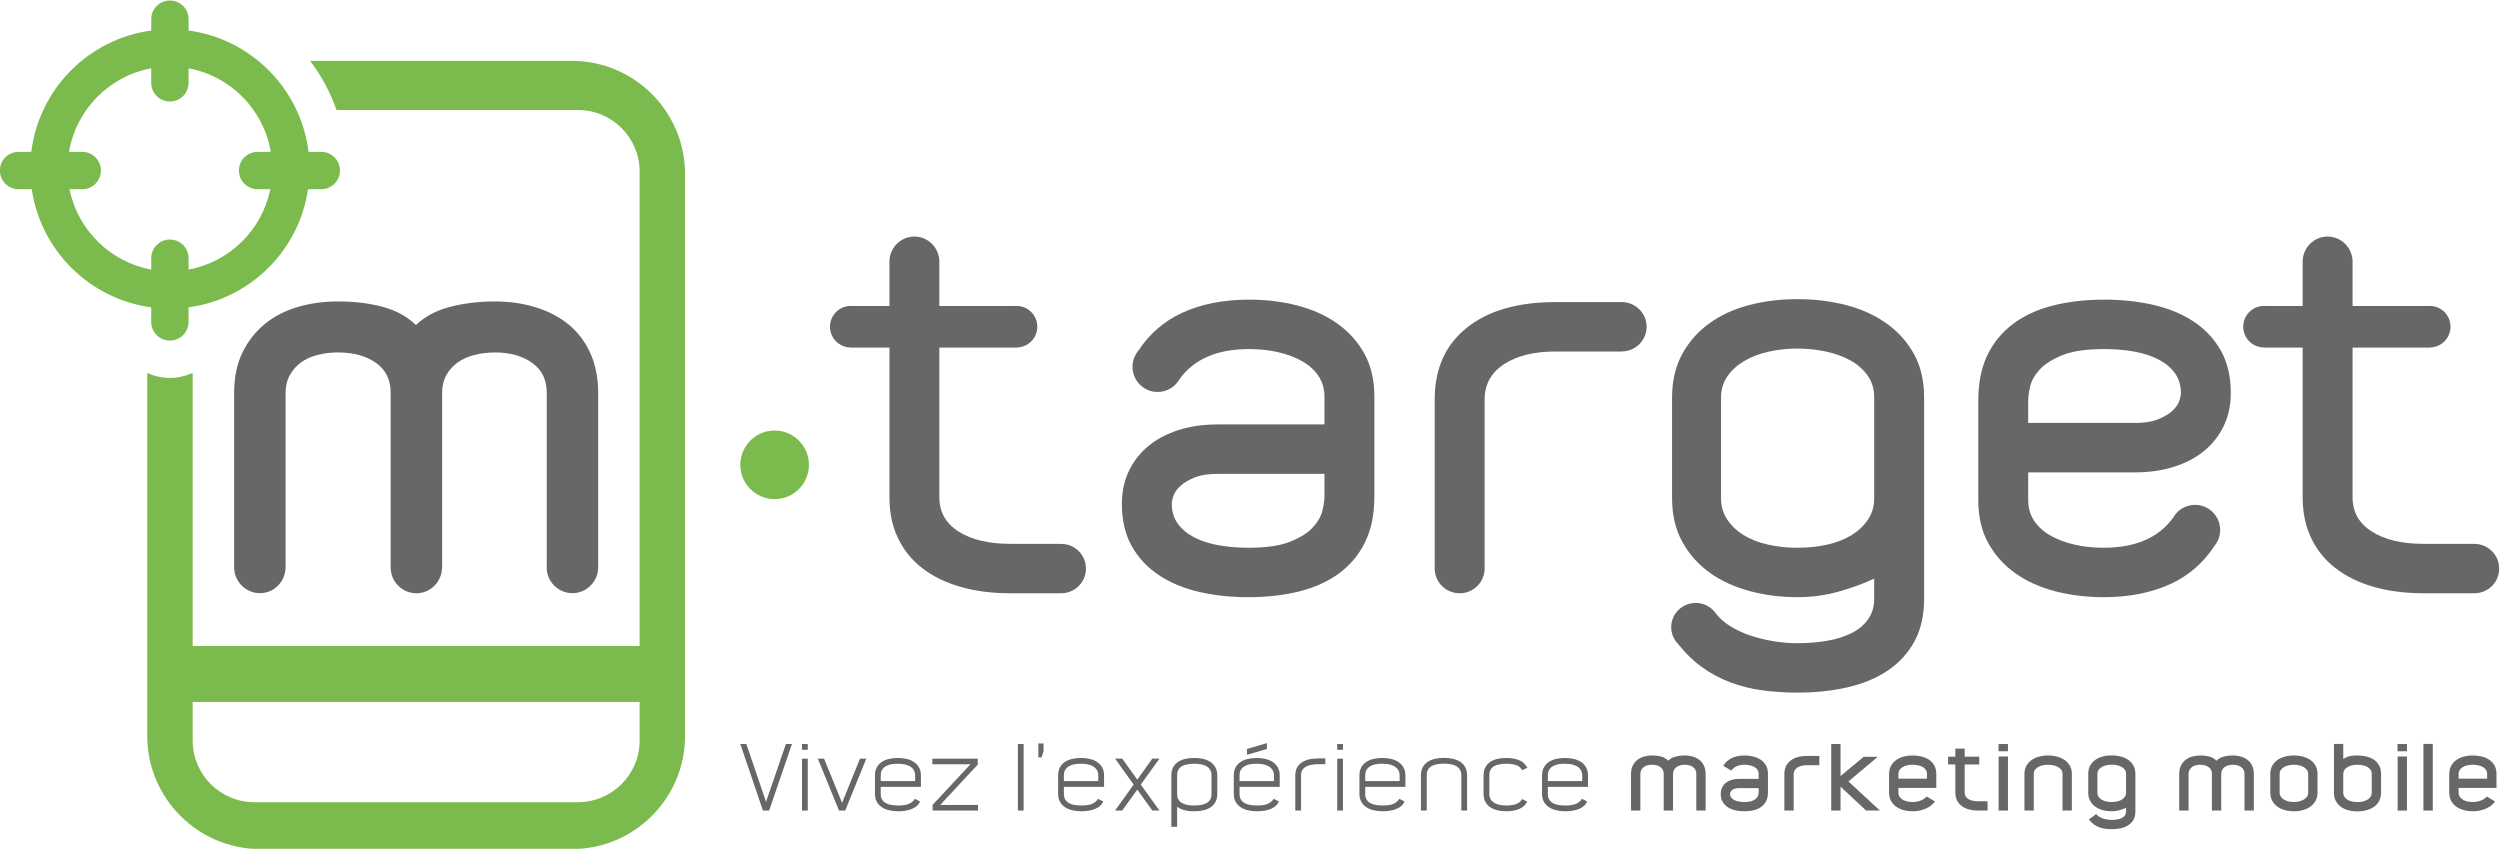
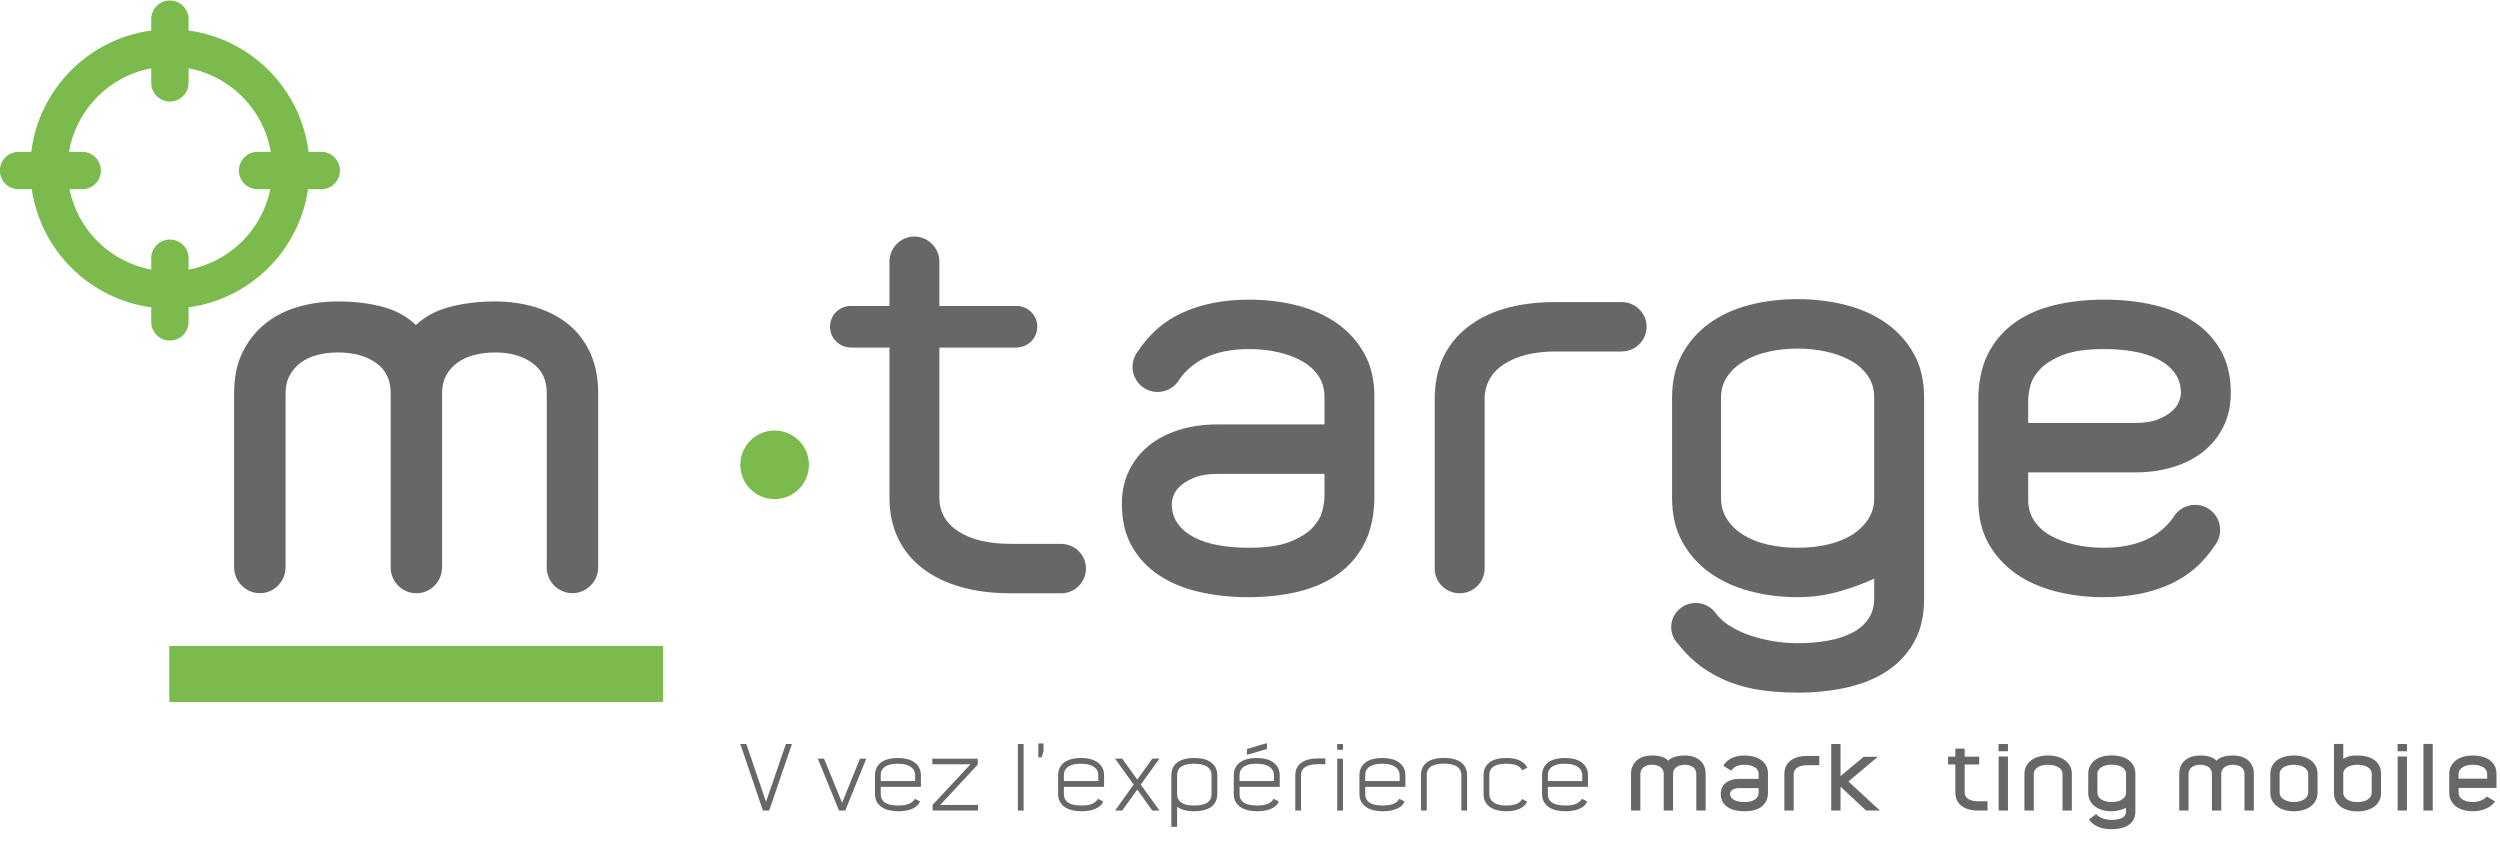
<svg xmlns="http://www.w3.org/2000/svg" xmlns:ns1="http://sodipodi.sourceforge.net/DTD/sodipodi-0.dtd" xmlns:ns2="http://www.inkscape.org/namespaces/inkscape" version="1.1" id="svg2" xml:space="preserve" width="959.066" height="325.623" viewBox="0 0 959.066 325.623" ns1:docname="MTarget_logo_2016_FR_Color-Grey.svg" ns2:version="0.92.3 (2405546, 2018-03-11)">
  <defs id="defs6">
    <clipPath clipPathUnits="userSpaceOnUse" id="clipPath18">
      <path d="M 0,557 H 821.847 V 0 H 0 Z" id="path16" ns2:connector-curvature="0" />
    </clipPath>
  </defs>
  <ns1:namedview pagecolor="#ffffff" bordercolor="#666666" borderopacity="1" objecttolerance="10" gridtolerance="10" guidetolerance="10" ns2:pageopacity="0" ns2:pageshadow="2" ns2:window-width="1920" ns2:window-height="1052" id="namedview4" showgrid="false" ns2:zoom="0.63554756" ns2:cx="1010.372" ns2:cy="125.01031" ns2:window-x="3286" ns2:window-y="0" ns2:window-maximized="1" ns2:current-layer="g10" />
  <g id="g10" ns2:groupmode="layer" ns2:label="MTarget_logo_2016_FR_Color-Grey" transform="matrix(1.333,0,0,-1.333,-68.365,534.145)">
    <g id="g12" transform="matrix(2.736,0,0,2.736,-750.566,-890.187)">
      <g id="g14" clip-path="url(#clipPath18)">
        <g id="g20" transform="translate(378.163,422.926)">
          <path d="m 0,0 c 0,-1.993 -1.615,-3.608 -3.608,-3.608 -1.993,0 -3.608,1.615 -3.608,3.608 0,1.993 1.615,3.608 3.608,3.608 C -1.615,3.608 0,1.993 0,0" style="fill:#7bbb4d;fill-opacity:1;fill-rule:nonzero;stroke:none" id="path22" ns2:connector-curvature="0" />
        </g>
        <g id="g24" transform="translate(353.233,465.415)">
-           <path d="m 0,0 h -27.542 c 1.191,-1.544 2.119,-3.292 2.782,-5.168 H 0.644 c 3.574,0 6.479,-2.908 6.479,-6.481 v -59.845 c 0,-3.573 -2.905,-6.48 -6.479,-6.48 h -34.058 c -3.574,0 -6.478,2.907 -6.478,6.48 v 38.674 c -0.735,-0.329 -1.54,-0.53 -2.396,-0.53 -0.85,0 -1.65,0.199 -2.381,0.524 v -38.18 c 0,-6.56 5.338,-11.9 11.899,-11.9 H 0 c 6.562,0 11.901,5.34 11.901,11.9 v 59.103 C 11.901,-5.338 6.562,0 0,0" style="fill:#7bbb4d;fill-opacity:1;fill-rule:nonzero;stroke:none" id="path26" ns2:connector-curvature="0" />
-         </g>
+           </g>
        <g id="g28" transform="translate(312.911,443.463)">
          <path d="M 0,0 V 1.195 C 0,2.282 -0.879,3.16 -1.965,3.16 -3.05,3.16 -3.929,2.282 -3.929,1.195 V 0 c -4.311,0.799 -7.73,4.165 -8.595,8.452 h 1.338 c 1.085,0 1.965,0.879 1.965,1.965 0,1.086 -0.88,1.965 -1.965,1.965 h -1.389 c 0.75,4.445 4.224,7.97 8.646,8.79 v -1.531 c 0,-1.086 0.879,-1.965 1.964,-1.965 1.086,0 1.965,0.879 1.965,1.965 v 1.531 c 4.422,-0.82 7.896,-4.345 8.647,-8.79 h -1.39 c -1.085,0 -1.965,-0.879 -1.965,-1.965 0,-1.086 0.88,-1.965 1.965,-1.965 H 8.595 C 7.73,4.165 4.311,0.799 0,0 M 13.957,12.382 H 12.618 C 11.807,18.997 6.592,24.256 0,25.143 v 1.196 c 0,1.086 -0.879,1.965 -1.965,1.965 -1.085,0 -1.964,-0.879 -1.964,-1.965 v -1.196 c -6.592,-0.887 -11.806,-6.146 -12.617,-12.761 h -1.339 c -1.085,0 -1.965,-0.879 -1.965,-1.965 0,-1.086 0.88,-1.965 1.965,-1.965 h 1.391 c 0.945,-6.454 6.087,-11.551 12.565,-12.423 v -1.532 c 0,-1.086 0.879,-1.965 1.964,-1.965 1.086,0 1.965,0.879 1.965,1.965 v 1.532 c 6.479,0.872 11.621,5.969 12.566,12.423 h 1.391 c 1.085,0 1.964,0.879 1.964,1.965 0,1.086 -0.879,1.965 -1.964,1.965" style="fill:#7bbb4d;fill-opacity:1;fill-rule:nonzero;stroke:none" id="path30" ns2:connector-curvature="0" />
        </g>
        <g id="g32" transform="translate(310.883,400.924)">
          <path d="M 0,0 H 51.932" style="fill:none;stroke:#7bbb4d;stroke-width:5.886;stroke-linecap:butt;stroke-linejoin:miter;stroke-miterlimit:10;stroke-dasharray:none;stroke-opacity:1" id="path34" ns2:connector-curvature="0" />
        </g>
        <g id="g36" transform="translate(355.183,434.644)">
          <path d="m 0,0 c -0.544,1.213 -1.314,2.234 -2.29,3.035 -0.971,0.794 -2.136,1.405 -3.463,1.816 -1.322,0.409 -2.769,0.616 -4.302,0.616 -1.742,0 -3.38,-0.206 -4.866,-0.613 -1.382,-0.377 -2.535,-1.005 -3.435,-1.867 -0.894,0.862 -2.017,1.489 -3.34,1.867 -1.428,0.407 -3.066,0.613 -4.87,0.613 -1.472,0 -2.878,-0.191 -4.18,-0.568 -1.315,-0.38 -2.482,-0.976 -3.468,-1.771 -0.99,-0.799 -1.79,-1.809 -2.378,-3.002 -0.59,-1.195 -0.89,-2.637 -0.89,-4.283 V -22.56 c 0,-0.023 0.003,-0.046 0.007,-0.068 0.063,-1.434 1.263,-2.591 2.702,-2.591 1.494,0 2.709,1.215 2.703,2.768 v 18.294 c 0,0.704 0.148,1.329 0.44,1.858 0.297,0.536 0.69,0.987 1.168,1.339 0.485,0.356 1.066,0.624 1.725,0.795 0.675,0.176 1.405,0.266 2.171,0.266 1.667,0 3.032,-0.381 4.057,-1.131 1.004,-0.736 1.493,-1.76 1.493,-3.127 V -22.56 c 0,-0.025 0.002,-0.05 0.007,-0.073 0.055,-1.438 1.25,-2.596 2.695,-2.596 1.433,0 2.62,1.139 2.693,2.561 0.011,0.034 0.017,0.07 0.017,0.108 v 18.403 c 0,0.705 0.147,1.331 0.438,1.858 0.294,0.535 0.692,0.985 1.183,1.336 0.497,0.357 1.091,0.626 1.765,0.798 0.688,0.176 1.423,0.266 2.186,0.266 1.599,0 2.928,-0.381 3.948,-1.131 1.001,-0.736 1.487,-1.759 1.487,-3.127 l 0.001,-18.265 c -0.003,-0.017 -0.008,-0.071 -0.008,-0.088 0,-1.494 1.216,-2.709 2.709,-2.709 1.439,0 2.638,1.154 2.703,2.587 0.004,0.023 0.006,0.047 0.006,0.072 V -4.157 C 0.814,-2.608 0.541,-1.209 0,0" style="fill:#666767;fill-opacity:1;fill-rule:nonzero;stroke:none" id="path38" ns2:connector-curvature="0" />
        </g>
        <g id="g40" transform="translate(432.392,419.607)">
          <path d="m 0,0 c 0,-0.378 -0.069,-0.867 -0.206,-1.467 -0.137,-0.601 -0.47,-1.193 -1,-1.776 -0.531,-0.584 -1.327,-1.09 -2.387,-1.519 -1.06,-0.429 -2.531,-0.643 -4.412,-0.643 -1.096,0 -2.13,0.085 -3.105,0.257 -0.975,0.171 -1.831,0.445 -2.567,0.824 -0.734,0.377 -1.316,0.857 -1.744,1.441 -0.428,0.583 -0.641,1.287 -0.641,2.111 0,0.239 0.068,0.54 0.205,0.9 0.137,0.361 0.393,0.704 0.77,1.03 0.376,0.326 0.872,0.609 1.488,0.85 0.616,0.239 1.42,0.36 2.412,0.36 L 0,2.368 Z m 4.184,15.031 c -0.71,1.27 -1.663,2.325 -2.856,3.166 -1.195,0.841 -2.59,1.468 -4.185,1.88 -1.597,0.412 -3.288,0.617 -5.071,0.617 -2.712,0 -5.08,-0.472 -7.104,-1.415 -1.886,-0.88 -3.41,-2.218 -4.581,-4.005 -0.362,-0.452 -0.579,-1.024 -0.579,-1.649 0,-1.459 1.184,-2.644 2.644,-2.644 0.99,0 1.853,0.546 2.305,1.353 1.518,2.105 3.955,3.161 7.315,3.161 1.097,0 2.127,-0.113 3.089,-0.337 0.96,-0.224 1.801,-0.544 2.521,-0.958 0.722,-0.415 1.288,-0.933 1.699,-1.555 C -0.207,12.022 0,11.297 0,10.468 V 7.567 h -11.223 c -1.511,0 -2.882,-0.197 -4.118,-0.59 -1.236,-0.394 -2.291,-0.95 -3.166,-1.668 -0.875,-0.72 -1.562,-1.592 -2.059,-2.619 -0.498,-1.026 -0.746,-2.19 -0.746,-3.491 0,-1.71 0.343,-3.181 1.03,-4.414 0.688,-1.232 1.634,-2.25 2.837,-3.054 1.204,-0.804 2.614,-1.395 4.23,-1.771 1.616,-0.377 3.353,-0.565 5.21,-0.565 1.959,0 3.756,0.206 5.39,0.618 1.632,0.412 3.033,1.055 4.203,1.93 1.169,0.876 2.071,1.974 2.707,3.295 C 4.932,-3.441 5.25,-1.854 5.25,0 v 10.501 c 0,1.751 -0.355,3.261 -1.066,4.53" style="fill:#666767;fill-opacity:1;fill-rule:nonzero;stroke:none" id="path42" ns2:connector-curvature="0" />
        </g>
        <g id="g44" transform="translate(506.415,429.697)">
          <path d="m 0,0 c 0,0.378 0.068,0.867 0.205,1.467 0.137,0.601 0.471,1.193 1.001,1.776 0.53,0.584 1.326,1.09 2.387,1.519 1.059,0.429 2.53,0.643 4.412,0.643 1.096,0 2.13,-0.085 3.104,-0.257 0.976,-0.172 1.831,-0.446 2.567,-0.824 0.735,-0.377 1.316,-0.857 1.745,-1.441 0.428,-0.584 0.641,-1.287 0.641,-2.111 0,-0.24 -0.068,-0.54 -0.206,-0.9 -0.136,-0.361 -0.392,-0.704 -0.769,-1.03 -0.377,-0.326 -0.872,-0.609 -1.488,-0.85 -0.617,-0.24 -1.42,-0.36 -2.412,-0.36 L 0,-2.368 Z m 11.223,-7.567 c 1.51,0 2.881,0.197 4.118,0.59 1.235,0.394 2.29,0.95 3.166,1.668 0.875,0.719 1.561,1.592 2.059,2.619 0.498,1.025 0.746,2.19 0.746,3.49 0,1.711 -0.343,3.182 -1.031,4.414 -0.687,1.233 -1.634,2.25 -2.837,3.055 -1.203,0.804 -2.614,1.394 -4.229,1.771 -1.616,0.377 -3.353,0.564 -5.21,0.564 -1.959,0 -3.756,-0.206 -5.39,-0.617 C 0.982,9.575 -0.419,8.931 -1.588,8.057 -2.757,7.181 -3.659,6.083 -4.296,4.762 -4.932,3.441 -5.25,1.854 -5.25,0 v -10.501 c 0,-1.751 0.354,-3.261 1.065,-4.531 0.711,-1.269 1.664,-2.324 2.857,-3.166 1.195,-0.84 2.59,-1.467 4.185,-1.879 1.596,-0.412 3.288,-0.617 5.071,-0.617 2.712,0 5.079,0.472 7.104,1.415 1.886,0.88 3.409,2.218 4.58,4.004 0.363,0.452 0.579,1.025 0.579,1.649 0,1.46 -1.183,2.644 -2.643,2.644 -0.99,0 -1.853,-0.545 -2.306,-1.352 -1.517,-2.105 -3.954,-3.161 -7.314,-3.161 -1.098,0 -2.127,0.113 -3.089,0.337 -0.96,0.224 -1.801,0.544 -2.522,0.958 -0.721,0.415 -1.287,0.933 -1.699,1.555 C 0.206,-12.023 0,-11.297 0,-10.469 v 2.902 z" style="fill:#666767;fill-opacity:1;fill-rule:nonzero;stroke:none" id="path46" ns2:connector-curvature="0" />
        </g>
        <g id="g48" transform="translate(407.303,412.011)">
          <path d="m 0,0 c 0,1.418 -1.137,2.568 -2.549,2.594 v 0.009 h -5.406 c -2.265,0 -4.075,0.429 -5.431,1.287 -1.356,0.858 -2.033,2.059 -2.033,3.604 v 15.752 h 8.186 v 0.014 c 1.174,0.038 2.115,1 2.115,2.183 0,1.208 -0.979,2.187 -2.187,2.187 -0.058,0 -0.116,-0.004 -0.174,-0.008 h -7.94 v 4.53 h -0.004 c 10e-4,0.036 0.006,0.072 0.006,0.108 0,1.472 -1.178,2.665 -2.629,2.665 -1.453,0 -2.629,-1.193 -2.629,-2.665 0,-0.04 0.004,-0.079 0.006,-0.119 v -4.519 h -3.894 c -0.058,0.004 -0.115,0.008 -0.174,0.008 -1.207,0 -2.187,-0.979 -2.187,-2.187 0,-1.207 0.98,-2.186 2.187,-2.186 v -0.011 h 4.068 V 7.494 c 0,-1.614 0.299,-3.047 0.9,-4.299 0.6,-1.253 1.458,-2.309 2.574,-3.166 1.115,-0.858 2.453,-1.51 4.016,-1.956 1.561,-0.447 3.302,-0.669 5.224,-0.669 h 5.406 v 0.002 C -1.137,-2.568 0,-1.418 0,0" style="fill:#666767;fill-opacity:1;fill-rule:nonzero;stroke:none" id="path50" ns2:connector-curvature="0" />
        </g>
        <g id="g52" transform="translate(555.954,412.011)">
-           <path d="m 0,0 c 0,1.418 -1.137,2.568 -2.548,2.594 v 0.009 h -5.406 c -2.265,0 -4.075,0.429 -5.431,1.287 -1.356,0.858 -2.034,2.059 -2.034,3.604 v 15.752 h 8.187 v 0.014 c 1.173,0.038 2.115,1 2.115,2.183 0,1.208 -0.98,2.187 -2.188,2.187 -0.058,0 -0.116,-0.004 -0.173,-0.008 h -7.941 v 4.53 h -0.004 c 0.002,0.036 0.006,0.072 0.006,0.108 0,1.472 -1.177,2.665 -2.629,2.665 -1.452,0 -2.629,-1.193 -2.629,-2.665 0,-0.04 0.004,-0.079 0.006,-0.119 v -4.519 h -3.893 c -0.058,0.004 -0.116,0.008 -0.174,0.008 -1.208,0 -2.187,-0.979 -2.187,-2.187 0,-1.207 0.979,-2.186 2.187,-2.186 v -0.011 h 4.067 V 7.494 c 0,-1.614 0.3,-3.047 0.901,-4.299 0.6,-1.253 1.458,-2.309 2.574,-3.166 1.114,-0.858 2.453,-1.51 4.015,-1.956 1.562,-0.447 3.302,-0.669 5.225,-0.669 h 5.406 v 0.002 C -1.137,-2.568 0,-1.418 0,0" style="fill:#666767;fill-opacity:1;fill-rule:nonzero;stroke:none" id="path54" ns2:connector-curvature="0" />
-         </g>
+           </g>
        <g id="g56" transform="translate(463.651,440.044)">
          <path d="m 0,0 h -6.949 c -3.982,0 -7.096,-0.901 -9.343,-2.703 -2.25,-1.801 -3.373,-4.316 -3.373,-7.542 v -17.789 c 0,-1.434 1.176,-2.596 2.626,-2.596 1.45,0 2.625,1.162 2.625,2.596 v 17.789 c 0,1.578 0.677,2.814 2.034,3.707 1.355,0.892 3.166,1.338 5.431,1.338 H 0 v 0.007 c 1.45,0 2.626,1.163 2.626,2.597 C 2.626,-1.163 1.45,0 0,0" style="fill:#666767;fill-opacity:1;fill-rule:nonzero;stroke:none" id="path58" ns2:connector-curvature="0" />
        </g>
        <g id="g60" transform="translate(490.216,419.401)">
          <path d="m 0,0 c 0,-0.824 -0.214,-1.562 -0.643,-2.214 -0.429,-0.652 -1.004,-1.201 -1.724,-1.647 -0.721,-0.447 -1.571,-0.781 -2.548,-1.004 -0.979,-0.223 -2.034,-0.334 -3.166,-0.334 -1.099,0 -2.137,0.111 -3.114,0.334 -0.979,0.223 -1.829,0.557 -2.55,1.004 -0.72,0.446 -1.296,0.995 -1.724,1.647 -0.429,0.652 -0.643,1.39 -0.643,2.214 v 10.604 c 0,0.824 0.214,1.553 0.643,2.188 0.428,0.635 1.012,1.176 1.75,1.622 0.738,0.446 1.596,0.78 2.573,1.003 0.979,0.224 2,0.335 3.065,0.335 1.029,0 2.023,-0.103 2.985,-0.309 0.961,-0.206 1.819,-0.514 2.574,-0.926 0.754,-0.412 1.364,-0.944 1.828,-1.596 C -0.23,12.269 0,11.497 0,10.604 Z m 4.168,15.212 c -0.723,1.287 -1.693,2.359 -2.914,3.217 -1.222,0.858 -2.631,1.493 -4.23,1.905 -1.599,0.412 -3.294,0.618 -5.08,0.618 -1.857,0 -3.585,-0.215 -5.184,-0.643 -1.599,-0.43 -2.991,-1.082 -4.177,-1.957 -1.187,-0.875 -2.125,-1.956 -2.812,-3.243 -0.688,-1.287 -1.031,-2.789 -1.031,-4.505 V 0 c 0,-1.75 0.36,-3.278 1.08,-4.582 0.722,-1.305 1.681,-2.385 2.884,-3.243 1.2,-0.858 2.599,-1.502 4.195,-1.93 1.596,-0.429 3.269,-0.644 5.02,-0.644 1.544,0 3.027,0.206 4.452,0.618 1.424,0.412 2.634,0.858 3.629,1.339 v -2.111 c 0,-0.824 -0.205,-1.535 -0.617,-2.136 -0.411,-0.601 -0.987,-1.09 -1.725,-1.468 -0.738,-0.377 -1.596,-0.652 -2.573,-0.823 -0.979,-0.172 -2.034,-0.258 -3.166,-0.258 -0.824,0 -1.656,0.07 -2.497,0.206 -0.842,0.138 -1.648,0.335 -2.42,0.593 -0.772,0.256 -1.493,0.591 -2.162,1.003 -0.622,0.382 -1.128,0.843 -1.527,1.374 -0.468,0.64 -1.228,1.059 -2.088,1.059 -1.423,0 -2.577,-1.141 -2.577,-2.548 0,-0.683 0.274,-1.303 0.718,-1.761 0.752,-0.945 1.554,-1.741 2.416,-2.371 0.962,-0.703 1.994,-1.261 3.095,-1.673 1.101,-0.412 2.243,-0.695 3.43,-0.85 1.186,-0.154 2.398,-0.231 3.636,-0.231 1.891,0 3.654,0.189 5.287,0.566 1.633,0.378 3.043,0.97 4.229,1.776 1.187,0.807 2.115,1.828 2.786,3.063 0.671,1.236 1.007,2.729 1.007,4.479 v 21.157 c 0,1.785 -0.361,3.321 -1.084,4.608" style="fill:#666767;fill-opacity:1;fill-rule:nonzero;stroke:none" id="path62" ns2:connector-curvature="0" />
        </g>
        <g id="g64" transform="translate(376.377,393.558)">
          <path d="M 0,0 -2.397,-6.998 H -3.052 L -5.43,0 h 0.635 l 2.07,-6.081 2.09,6.081 z" style="fill:#666767;fill-opacity:1;fill-rule:nonzero;stroke:none" id="path66" ns2:connector-curvature="0" />
        </g>
-         <path d="m 378.042,386.56 h -0.606 v 5.454 h 0.606 z m 0,6.39 h -0.606 v 0.607 h 0.606 z" style="fill:#666767;fill-opacity:1;fill-rule:nonzero;stroke:none" id="path68" ns2:connector-curvature="0" />
        <g id="g70" transform="translate(381.981,386.56)">
          <path d="m 0,0 h -0.655 l -2.224,5.454 h 0.654 L -0.328,0.811 1.55,5.454 h 0.664 z" style="fill:#666767;fill-opacity:1;fill-rule:nonzero;stroke:none" id="path72" ns2:connector-curvature="0" />
        </g>
        <g id="g74" transform="translate(385.716,390.266)">
          <path d="M 0,0 V -0.607 H 3.62 V 0 C 3.62,0.161 3.588,0.314 3.524,0.458 3.46,0.604 3.357,0.732 3.216,0.845 3.075,0.958 2.887,1.047 2.653,1.116 2.418,1.183 2.134,1.216 1.801,1.216 1.357,1.216 1.014,1.167 0.771,1.067 0.526,0.967 0.348,0.85 0.236,0.715 0.124,0.579 0.056,0.444 0.034,0.31 0.011,0.174 0,0.071 0,0 M 3.591,-2.471 4.13,-2.75 C 4.066,-2.924 3.963,-3.075 3.822,-3.202 3.681,-3.33 3.513,-3.437 3.317,-3.522 3.121,-3.607 2.898,-3.673 2.647,-3.716 2.397,-3.761 2.134,-3.783 1.858,-3.783 c -0.346,0 -0.671,0.035 -0.972,0.106 -0.302,0.071 -0.564,0.182 -0.785,0.333 -0.221,0.151 -0.394,0.341 -0.519,0.569 -0.126,0.229 -0.188,0.504 -0.188,0.825 V 0 c 0,0.31 0.059,0.578 0.177,0.806 0.119,0.229 0.284,0.419 0.496,0.57 0.212,0.151 0.466,0.264 0.761,0.338 0.295,0.074 0.619,0.111 0.973,0.111 0.346,0 0.667,-0.037 0.962,-0.111 C 3.059,1.64 3.313,1.527 3.529,1.376 3.744,1.225 3.914,1.035 4.039,0.806 4.164,0.578 4.227,0.31 4.227,0 V -1.216 H 0 V -1.962 C 0,-2.196 0.046,-2.389 0.14,-2.544 0.232,-2.7 0.361,-2.825 0.525,-2.918 0.688,-3.012 0.884,-3.079 1.112,-3.117 1.34,-3.155 1.589,-3.175 1.858,-3.175 c 0.482,0 0.857,0.061 1.127,0.183 0.269,0.122 0.472,0.296 0.606,0.521" style="fill:#666767;fill-opacity:1;fill-rule:nonzero;stroke:none" id="path76" ns2:connector-curvature="0" />
        </g>
        <g id="g78" transform="translate(395.922,392.014)">
          <path d="m 0,0 v -0.618 l -3.948,-4.247 h 3.977 v -0.589 h -4.776 v 0.599 l 3.976,4.266 H -4.776 V 0 Z" style="fill:#666767;fill-opacity:1;fill-rule:nonzero;stroke:none" id="path80" ns2:connector-curvature="0" />
        </g>
        <path d="m 400.746,386.56 h -0.606 v 6.998 h 0.606 z" style="fill:#666767;fill-opacity:1;fill-rule:nonzero;stroke:none" id="path82" ns2:connector-curvature="0" />
        <g id="g84" transform="translate(402.295,393.616)">
          <path d="M 0,0 H 0.549 V -0.83 L 0.333,-1.467 H 0 Z" style="fill:#666767;fill-opacity:1;fill-rule:nonzero;stroke:none" id="path86" ns2:connector-curvature="0" />
        </g>
        <g id="g88" transform="translate(404.982,390.266)">
          <path d="M 0,0 V -0.607 H 3.62 V 0 C 3.62,0.161 3.588,0.314 3.524,0.458 3.46,0.604 3.357,0.732 3.216,0.845 3.075,0.958 2.887,1.047 2.653,1.116 2.418,1.183 2.134,1.216 1.801,1.216 1.357,1.216 1.014,1.167 0.771,1.067 0.526,0.967 0.348,0.85 0.236,0.715 0.124,0.579 0.056,0.444 0.034,0.31 0.011,0.174 0,0.071 0,0 M 3.591,-2.471 4.131,-2.75 C 4.066,-2.924 3.964,-3.075 3.822,-3.202 3.681,-3.33 3.513,-3.437 3.317,-3.522 3.121,-3.607 2.898,-3.673 2.648,-3.716 2.397,-3.761 2.134,-3.783 1.858,-3.783 c -0.346,0 -0.671,0.035 -0.972,0.106 -0.302,0.071 -0.564,0.182 -0.785,0.333 -0.221,0.151 -0.394,0.341 -0.519,0.569 -0.126,0.229 -0.188,0.504 -0.188,0.825 V 0 c 0,0.31 0.059,0.578 0.177,0.806 0.119,0.229 0.284,0.419 0.497,0.57 0.211,0.151 0.465,0.264 0.76,0.338 0.295,0.074 0.619,0.111 0.973,0.111 0.346,0 0.667,-0.037 0.962,-0.111 C 3.059,1.64 3.313,1.527 3.529,1.376 3.744,1.225 3.914,1.035 4.039,0.806 4.164,0.578 4.227,0.31 4.227,0 V -1.216 H 0 V -1.962 C 0,-2.196 0.047,-2.389 0.14,-2.544 0.232,-2.7 0.361,-2.825 0.525,-2.918 0.688,-3.012 0.884,-3.079 1.112,-3.117 1.34,-3.155 1.589,-3.175 1.858,-3.175 c 0.482,0 0.857,0.061 1.127,0.183 0.269,0.122 0.472,0.296 0.606,0.521" style="fill:#666767;fill-opacity:1;fill-rule:nonzero;stroke:none" id="path90" ns2:connector-curvature="0" />
        </g>
        <g id="g92" transform="translate(415.034,386.56)">
          <path d="M 0,0 H -0.751 L -2.331,2.201 -3.919,0 H -4.67 l 1.955,2.731 -1.955,2.732 h 0.751 l 1.588,-2.211 1.58,2.211 H 0 L -1.964,2.731 Z" style="fill:#666767;fill-opacity:1;fill-rule:nonzero;stroke:none" id="path94" ns2:connector-curvature="0" />
        </g>
        <g id="g96" transform="translate(416.892,390.271)">
          <path d="m 0,0 v -1.968 c 0,-0.078 0.011,-0.184 0.033,-0.32 0.023,-0.136 0.091,-0.27 0.203,-0.403 0.113,-0.132 0.289,-0.247 0.531,-0.344 0.241,-0.097 0.585,-0.145 1.028,-0.145 0.258,0 0.497,0.02 0.72,0.058 0.221,0.039 0.414,0.103 0.579,0.194 0.164,0.091 0.293,0.214 0.386,0.368 0.093,0.156 0.14,0.349 0.14,0.582 V -0.01 C 3.62,0.209 3.575,0.397 3.485,0.552 3.395,0.708 3.271,0.834 3.113,0.931 2.956,1.027 2.764,1.099 2.539,1.144 2.313,1.189 2.065,1.211 1.795,1.211 1.525,1.211 1.28,1.191 1.062,1.149 0.843,1.107 0.654,1.039 0.497,0.945 0.339,0.851 0.217,0.727 0.13,0.572 0.042,0.417 0,0.226 0,0 m -0.607,-5.419 v 5.405 c 0,0.328 0.061,0.608 0.183,0.84 0.122,0.232 0.292,0.421 0.51,0.57 C 0.305,1.543 0.56,1.651 0.852,1.718 1.144,1.786 1.46,1.82 1.8,1.82 2.159,1.82 2.489,1.783 2.787,1.709 3.085,1.635 3.341,1.521 3.552,1.366 3.764,1.211 3.93,1.02 4.048,0.792 4.167,0.563 4.226,0.295 4.226,-0.014 V -1.955 C 4.226,-2.276 4.167,-2.553 4.047,-2.784 3.929,-3.016 3.762,-3.206 3.546,-3.354 3.331,-3.501 3.073,-3.611 2.774,-3.682 2.475,-3.753 2.148,-3.788 1.794,-3.788 1.003,-3.788 0.405,-3.627 0,-3.303 v -2.116 z" style="fill:#666767;fill-opacity:1;fill-rule:nonzero;stroke:none" id="path98" ns2:connector-curvature="0" />
        </g>
        <g id="g100" transform="translate(424.238,393.037)">
          <path d="M 0,0 V -0.617 L 2.1,0 v 0.618 z m -0.779,-2.771 v -0.607 h 3.62 v 0.607 c 0,0.162 -0.032,0.315 -0.096,0.459 -0.065,0.145 -0.167,0.274 -0.308,0.387 -0.142,0.112 -0.33,0.202 -0.564,0.27 -0.234,0.068 -0.518,0.101 -0.852,0.101 -0.443,0 -0.787,-0.05 -1.03,-0.149 -0.244,-0.1 -0.422,-0.218 -0.534,-0.353 -0.113,-0.135 -0.18,-0.27 -0.203,-0.405 -0.022,-0.136 -0.033,-0.239 -0.033,-0.31 m 3.591,-2.47 0.539,-0.28 C 3.287,-5.694 3.184,-5.845 3.043,-5.973 2.902,-6.101 2.733,-6.207 2.537,-6.292 2.342,-6.378 2.119,-6.443 1.869,-6.487 1.618,-6.531 1.355,-6.553 1.079,-6.553 c -0.347,0 -0.671,0.034 -0.973,0.106 -0.301,0.071 -0.563,0.181 -0.785,0.332 -0.22,0.152 -0.394,0.342 -0.52,0.57 -0.125,0.228 -0.187,0.503 -0.187,0.825 v 1.949 c 0,0.31 0.059,0.578 0.178,0.807 0.119,0.228 0.284,0.419 0.496,0.569 0.212,0.152 0.465,0.265 0.76,0.338 0.296,0.074 0.62,0.111 0.973,0.111 0.347,0 0.668,-0.037 0.963,-0.111 0.295,-0.073 0.55,-0.186 0.765,-0.338 0.215,-0.15 0.386,-0.341 0.511,-0.569 0.125,-0.229 0.187,-0.497 0.187,-0.807 v -1.215 h -4.226 v -0.747 c 0,-0.233 0.046,-0.427 0.139,-0.582 0.094,-0.156 0.222,-0.28 0.386,-0.374 0.163,-0.093 0.358,-0.16 0.587,-0.198 0.228,-0.039 0.476,-0.059 0.746,-0.059 0.481,0 0.857,0.061 1.127,0.183 0.269,0.122 0.471,0.296 0.606,0.522" style="fill:#666767;fill-opacity:1;fill-rule:nonzero;stroke:none" id="path102" ns2:connector-curvature="0" />
        </g>
        <g id="g104" transform="translate(432.48,391.435)">
          <path d="m 0,0 h -0.751 c -0.263,0 -0.505,-0.021 -0.727,-0.063 -0.222,-0.043 -0.413,-0.11 -0.573,-0.204 -0.16,-0.093 -0.284,-0.212 -0.37,-0.358 -0.087,-0.145 -0.13,-0.32 -0.13,-0.526 v -3.724 h -0.607 v 3.716 c 0,0.566 0.21,1.002 0.631,1.308 0.42,0.305 1.002,0.458 1.747,0.458 H 0 Z" style="fill:#666767;fill-opacity:1;fill-rule:nonzero;stroke:none" id="path106" ns2:connector-curvature="0" />
        </g>
        <path d="m 434.339,386.56 h -0.607 v 5.454 h 0.607 z m 0,6.39 h -0.607 v 0.607 h 0.607 z" style="fill:#666767;fill-opacity:1;fill-rule:nonzero;stroke:none" id="path108" ns2:connector-curvature="0" />
        <g id="g110" transform="translate(436.678,390.266)">
          <path d="M 0,0 V -0.607 H 3.621 V 0 C 3.621,0.161 3.588,0.314 3.524,0.458 3.46,0.604 3.357,0.732 3.216,0.845 3.075,0.958 2.887,1.047 2.653,1.116 2.418,1.183 2.134,1.216 1.8,1.216 1.357,1.216 1.014,1.167 0.77,1.067 0.526,0.967 0.349,0.85 0.236,0.715 0.124,0.579 0.057,0.444 0.034,0.31 0.011,0.174 0,0.071 0,0 M 3.591,-2.471 4.13,-2.75 C 4.066,-2.924 3.963,-3.075 3.822,-3.202 3.682,-3.33 3.513,-3.437 3.316,-3.522 3.121,-3.607 2.898,-3.673 2.648,-3.716 2.397,-3.761 2.134,-3.783 1.858,-3.783 c -0.346,0 -0.671,0.035 -0.972,0.106 -0.302,0.071 -0.564,0.182 -0.785,0.333 -0.221,0.151 -0.394,0.341 -0.52,0.569 -0.125,0.229 -0.188,0.504 -0.188,0.825 V 0 c 0,0.31 0.06,0.578 0.178,0.806 0.119,0.229 0.284,0.419 0.496,0.57 C 0.279,1.527 0.533,1.64 0.828,1.714 1.123,1.788 1.448,1.825 1.8,1.825 2.147,1.825 2.468,1.788 2.764,1.714 3.059,1.64 3.313,1.527 3.529,1.376 3.744,1.225 3.914,1.035 4.039,0.806 4.164,0.578 4.227,0.31 4.227,0 V -1.216 H 0 V -1.962 C 0,-2.196 0.046,-2.389 0.14,-2.544 0.233,-2.7 0.361,-2.825 0.525,-2.918 0.688,-3.012 0.884,-3.079 1.112,-3.117 1.34,-3.155 1.588,-3.175 1.858,-3.175 c 0.481,0 0.857,0.061 1.127,0.183 0.269,0.122 0.472,0.296 0.606,0.521" style="fill:#666767;fill-opacity:1;fill-rule:nonzero;stroke:none" id="path112" ns2:connector-curvature="0" />
        </g>
        <g id="g114" transform="translate(442.541,390.276)">
          <path d="m 0,0 c 0,0.316 0.06,0.589 0.178,0.821 0.119,0.232 0.286,0.421 0.501,0.57 0.215,0.147 0.472,0.256 0.77,0.327 0.298,0.071 0.624,0.107 0.977,0.107 0.353,0 0.678,-0.036 0.973,-0.107 C 3.694,1.647 3.95,1.538 4.165,1.391 4.379,1.242 4.548,1.053 4.669,0.821 4.792,0.589 4.853,0.316 4.853,0 V -3.716 H 4.246 V 0.008 C 4.246,0.233 4.2,0.423 4.106,0.578 4.013,0.733 3.885,0.857 3.725,0.95 3.564,1.044 3.371,1.111 3.146,1.153 2.92,1.195 2.679,1.217 2.421,1.217 2.152,1.217 1.903,1.195 1.678,1.153 1.453,1.111 1.261,1.044 1.104,0.95 0.946,0.857 0.824,0.733 0.737,0.578 0.65,0.423 0.607,0.233 0.607,0.008 V -3.716 H 0 Z" style="fill:#666767;fill-opacity:1;fill-rule:nonzero;stroke:none" id="path116" ns2:connector-curvature="0" />
        </g>
        <g id="g118" transform="translate(449.127,390.276)">
          <path d="M 0,0 C 0,0.322 0.061,0.597 0.183,0.826 0.305,1.054 0.472,1.242 0.684,1.391 0.896,1.538 1.147,1.646 1.439,1.713 1.731,1.781 2.048,1.815 2.388,1.815 2.882,1.815 3.32,1.742 3.702,1.596 4.084,1.451 4.387,1.183 4.612,0.792 L 4.063,0.522 C 3.916,0.798 3.694,0.981 3.398,1.072 3.104,1.162 2.766,1.207 2.388,1.207 2.131,1.207 1.894,1.187 1.675,1.148 1.457,1.11 1.269,1.044 1.112,0.95 0.955,0.856 0.831,0.731 0.741,0.577 0.651,0.421 0.607,0.231 0.607,0.005 v -1.978 c 0,-0.239 0.053,-0.436 0.158,-0.592 0.106,-0.154 0.245,-0.279 0.415,-0.373 0.169,-0.093 0.361,-0.158 0.572,-0.194 0.212,-0.035 0.424,-0.053 0.636,-0.053 0.384,0 0.718,0.045 1.001,0.136 0.282,0.089 0.507,0.273 0.674,0.549 l 0.53,-0.289 C 4.393,-3.154 4.1,-3.413 3.712,-3.565 3.323,-3.717 2.882,-3.792 2.388,-3.792 2.042,-3.792 1.722,-3.756 1.43,-3.682 1.138,-3.608 0.885,-3.497 0.674,-3.349 0.462,-3.201 0.297,-3.011 0.178,-2.78 0.059,-2.548 0,-2.277 0,-1.969 Z" style="fill:#666767;fill-opacity:1;fill-rule:nonzero;stroke:none" id="path120" ns2:connector-curvature="0" />
        </g>
        <g id="g122" transform="translate(455.886,390.266)">
          <path d="M 0,0 V -0.607 H 3.62 V 0 C 3.62,0.161 3.588,0.314 3.524,0.458 3.459,0.604 3.357,0.732 3.216,0.845 3.074,0.958 2.887,1.047 2.652,1.116 2.418,1.183 2.134,1.216 1.8,1.216 1.357,1.216 1.014,1.167 0.77,1.067 0.526,0.967 0.348,0.85 0.236,0.715 0.124,0.579 0.056,0.444 0.033,0.31 0.011,0.174 0,0.071 0,0 M 3.591,-2.471 4.13,-2.75 C 4.066,-2.924 3.963,-3.075 3.822,-3.202 3.681,-3.33 3.513,-3.437 3.316,-3.522 3.121,-3.607 2.898,-3.673 2.648,-3.716 2.397,-3.761 2.134,-3.783 1.858,-3.783 c -0.347,0 -0.671,0.035 -0.972,0.106 -0.302,0.071 -0.564,0.182 -0.785,0.333 -0.221,0.151 -0.394,0.341 -0.52,0.569 -0.125,0.229 -0.188,0.504 -0.188,0.825 V 0 c 0,0.31 0.06,0.578 0.178,0.806 0.119,0.229 0.284,0.419 0.496,0.57 C 0.279,1.527 0.533,1.64 0.828,1.714 1.123,1.788 1.447,1.825 1.8,1.825 2.147,1.825 2.468,1.788 2.763,1.714 3.059,1.64 3.313,1.527 3.528,1.376 3.744,1.225 3.914,1.035 4.039,0.806 4.164,0.578 4.227,0.31 4.227,0 V -1.216 H 0 V -1.962 C 0,-2.196 0.046,-2.389 0.139,-2.544 0.233,-2.7 0.361,-2.825 0.525,-2.918 0.688,-3.012 0.884,-3.079 1.112,-3.117 1.34,-3.155 1.588,-3.175 1.858,-3.175 c 0.481,0 0.857,0.061 1.127,0.183 0.269,0.122 0.472,0.296 0.606,0.521" style="fill:#666767;fill-opacity:1;fill-rule:nonzero;stroke:none" id="path124" ns2:connector-curvature="0" />
        </g>
        <g id="g126" transform="translate(472.486,390.412)">
          <path d="M 0,0 V -3.852 H -0.982 V 0 c 0,0.309 -0.114,0.546 -0.341,0.714 -0.227,0.167 -0.516,0.251 -0.868,0.251 -0.166,0 -0.325,-0.02 -0.475,-0.058 C -2.816,0.869 -2.947,0.809 -3.059,0.728 -3.171,0.648 -3.26,0.546 -3.328,0.424 -3.395,0.302 -3.428,0.16 -3.428,0 V -3.852 H -4.41 V 0 c 0,0.309 -0.114,0.546 -0.342,0.714 -0.228,0.167 -0.525,0.251 -0.891,0.251 -0.167,0 -0.324,-0.02 -0.472,-0.058 C -6.262,0.869 -6.391,0.809 -6.499,0.728 -6.608,0.648 -6.697,0.546 -6.764,0.424 -6.832,0.302 -6.866,0.16 -6.866,0 V -3.852 H -7.848 V 0 c 0,0.334 0.06,0.623 0.179,0.864 0.118,0.241 0.277,0.442 0.476,0.603 0.199,0.16 0.432,0.28 0.698,0.357 0.266,0.077 0.551,0.116 0.852,0.116 0.372,0 0.705,-0.042 0.997,-0.126 0.292,-0.083 0.531,-0.225 0.717,-0.424 0.186,0.199 0.432,0.341 0.737,0.424 0.304,0.084 0.637,0.126 0.996,0.126 0.315,0 0.607,-0.042 0.877,-0.126 C -1.05,1.731 -0.818,1.608 -0.622,1.448 -0.426,1.287 -0.273,1.084 -0.164,0.839 -0.055,0.595 0,0.315 0,0" style="fill:#666767;fill-opacity:1;fill-rule:nonzero;stroke:none" id="path128" ns2:connector-curvature="0" />
        </g>
        <g id="g130" transform="translate(478.06,388.471)">
          <path d="M 0,0 V 0.444 H -2.092 C -2.278,0.444 -2.429,0.421 -2.543,0.377 -2.659,0.332 -2.751,0.278 -2.822,0.217 -2.892,0.156 -2.94,0.092 -2.966,0.024 -2.991,-0.043 -3.004,-0.1 -3.004,-0.145 c 0,-0.154 0.04,-0.286 0.12,-0.396 0.08,-0.109 0.189,-0.199 0.326,-0.27 0.138,-0.07 0.298,-0.122 0.48,-0.154 0.182,-0.032 0.376,-0.048 0.581,-0.048 0.352,0 0.626,0.039 0.825,0.12 0.198,0.081 0.347,0.176 0.446,0.285 0.1,0.109 0.162,0.22 0.187,0.333 C -0.013,-0.163 0,-0.071 0,0 m -1.483,3.881 c 0.334,0 0.65,-0.039 0.949,-0.117 C -0.236,3.687 0.024,3.57 0.249,3.412 0.472,3.255 0.65,3.057 0.783,2.818 0.916,2.581 0.982,2.297 0.982,1.969 V 0 C 0.982,-0.348 0.923,-0.645 0.803,-0.893 0.685,-1.141 0.516,-1.346 0.297,-1.51 0.079,-1.675 -0.184,-1.795 -0.489,-1.872 -0.794,-1.95 -1.131,-1.988 -1.497,-1.988 c -0.348,0 -0.673,0.035 -0.975,0.106 -0.301,0.07 -0.566,0.181 -0.791,0.332 -0.225,0.151 -0.402,0.341 -0.53,0.572 -0.129,0.231 -0.193,0.507 -0.193,0.828 0,0.244 0.046,0.462 0.139,0.654 0.093,0.193 0.222,0.357 0.386,0.492 0.164,0.134 0.361,0.238 0.592,0.312 0.231,0.074 0.487,0.111 0.77,0.111 H 0 V 1.963 C 0,2.118 -0.039,2.254 -0.115,2.371 -0.192,2.488 -0.298,2.584 -0.434,2.662 -0.568,2.74 -0.726,2.8 -0.905,2.842 -1.085,2.884 -1.277,2.906 -1.483,2.906 -2.125,2.906 -2.587,2.7 -2.869,2.288 L -3.717,2.79 c 0.225,0.373 0.527,0.648 0.905,0.825 0.379,0.177 0.822,0.266 1.329,0.266" style="fill:#666767;fill-opacity:1;fill-rule:nonzero;stroke:none" id="path132" ns2:connector-curvature="0" />
        </g>
        <g id="g134" transform="translate(480.765,390.382)">
          <path d="M 0,0 C 0,0.605 0.211,1.076 0.631,1.414 1.052,1.752 1.634,1.921 2.378,1.921 H 3.679 V 0.946 H 2.378 C 1.955,0.946 1.616,0.862 1.363,0.695 1.109,0.527 0.982,0.296 0.982,0 V -3.822 H 0 Z" style="fill:#666767;fill-opacity:1;fill-rule:nonzero;stroke:none" id="path136" ns2:connector-curvature="0" />
        </g>
        <g id="g138" transform="translate(490.596,392.216)">
          <path d="m 0,0 -3.09,-2.597 3.312,-3.059 h -1.454 l -2.687,2.51 v -2.51 H -4.9 v 6.997 h 0.981 V -2.027 L -1.482,0 Z" style="fill:#666767;fill-opacity:1;fill-rule:nonzero;stroke:none" id="path140" ns2:connector-curvature="0" />
        </g>
        <g id="g142" transform="translate(492.763,390.412)">
-           <path d="M 0,0 V -0.502 H 3.003 V 0 c 0,0.16 -0.039,0.302 -0.12,0.424 C 2.803,0.546 2.694,0.648 2.557,0.728 2.418,0.809 2.257,0.869 2.074,0.907 1.892,0.945 1.697,0.965 1.492,0.965 1.286,0.965 1.093,0.944 0.909,0.902 0.727,0.86 0.567,0.798 0.434,0.714 0.298,0.63 0.192,0.529 0.115,0.41 0.038,0.291 0,0.155 0,0 M 2.966,-2.375 3.842,-2.896 C 3.61,-3.224 3.282,-3.479 2.859,-3.659 2.436,-3.839 1.979,-3.928 1.492,-3.928 c -0.328,0 -0.64,0.039 -0.938,0.12 -0.299,0.08 -0.563,0.201 -0.79,0.362 -0.228,0.161 -0.41,0.365 -0.544,0.613 -0.135,0.248 -0.202,0.539 -0.202,0.874 V 0 c 0,0.315 0.064,0.593 0.193,0.834 0.128,0.242 0.304,0.445 0.525,0.609 0.222,0.164 0.485,0.288 0.786,0.371 C 0.825,1.898 1.149,1.94 1.497,1.94 1.838,1.94 2.159,1.901 2.461,1.824 2.764,1.747 3.027,1.629 3.253,1.471 3.478,1.314 3.656,1.113 3.788,0.869 3.92,0.624 3.986,0.334 3.986,0 V -1.477 H 0 V -1.979 C 0,-2.133 0.04,-2.272 0.12,-2.394 0.2,-2.517 0.309,-2.62 0.442,-2.703 0.577,-2.787 0.734,-2.85 0.914,-2.891 c 0.18,-0.042 0.372,-0.063 0.578,-0.063 0.289,0 0.565,0.048 0.828,0.145 0.263,0.097 0.479,0.241 0.646,0.434" style="fill:#666767;fill-opacity:1;fill-rule:nonzero;stroke:none" id="path144" ns2:connector-curvature="0" />
-         </g>
+           </g>
        <g id="g146" transform="translate(501.129,387.535)">
          <path d="M 0,0 H 1.011 V -0.975 H 0 c -0.359,0 -0.686,0.042 -0.978,0.125 -0.292,0.084 -0.543,0.206 -0.751,0.368 -0.208,0.16 -0.369,0.358 -0.481,0.593 -0.112,0.235 -0.168,0.503 -0.168,0.806 V 3.87 H -3.14 v 0.82 h 0.762 v 0.85 h 0.982 V 4.69 H 0.135 V 3.87 H -1.396 V 0.917 c 0,-0.29 0.126,-0.515 0.379,-0.676 C -0.762,0.08 -0.424,0 0,0" style="fill:#666767;fill-opacity:1;fill-rule:nonzero;stroke:none" id="path148" ns2:connector-curvature="0" />
        </g>
        <path d="m 504.287,386.56 h -0.982 v 5.686 h 0.982 z m -0.992,6.998 h 0.992 v -0.762 h -0.992 z" style="fill:#666767;fill-opacity:1;fill-rule:nonzero;stroke:none" id="path150" ns2:connector-curvature="0" />
        <g id="g152" transform="translate(510.025,390.421)">
          <path d="m 0,0 c 0,0.174 -0.05,0.322 -0.149,0.444 -0.1,0.122 -0.225,0.223 -0.375,0.3 C -0.676,0.82 -0.841,0.875 -1.021,0.908 -1.2,0.939 -1.367,0.956 -1.521,0.956 -1.683,0.956 -1.85,0.939 -2.027,0.908 -2.204,0.875 -2.365,0.82 -2.513,0.744 -2.661,0.667 -2.783,0.566 -2.879,0.444 -2.976,0.322 -3.023,0.174 -3.023,0 V -3.861 H -4.006 V 0 c 0,0.309 0.065,0.584 0.193,0.825 0.128,0.242 0.306,0.445 0.531,0.609 0.225,0.164 0.489,0.288 0.791,0.371 0.303,0.084 0.627,0.126 0.974,0.126 0.354,0 0.684,-0.044 0.99,-0.131 C -0.223,1.713 0.041,1.588 0.264,1.424 0.485,1.26 0.66,1.058 0.789,0.82 0.917,0.583 0.982,0.309 0.982,0 V -3.861 H 0 Z" style="fill:#666767;fill-opacity:1;fill-rule:nonzero;stroke:none" id="path154" ns2:connector-curvature="0" />
        </g>
        <g id="g156" transform="translate(516.707,390.421)">
          <path d="m 0,0 c 0,0.167 -0.042,0.312 -0.13,0.435 -0.087,0.122 -0.2,0.221 -0.342,0.299 -0.14,0.077 -0.3,0.135 -0.48,0.174 -0.181,0.038 -0.366,0.057 -0.559,0.057 -0.2,0 -0.39,-0.021 -0.573,-0.062 C -2.267,0.861 -2.428,0.798 -2.565,0.714 -2.703,0.631 -2.813,0.529 -2.893,0.41 -2.974,0.291 -3.013,0.155 -3.013,0 v -1.989 c 0,-0.154 0.039,-0.292 0.12,-0.414 0.08,-0.123 0.188,-0.226 0.323,-0.309 0.134,-0.084 0.294,-0.147 0.476,-0.188 0.183,-0.042 0.377,-0.063 0.583,-0.063 0.212,0 0.409,0.021 0.592,0.063 0.183,0.041 0.342,0.104 0.477,0.188 0.134,0.083 0.242,0.186 0.322,0.309 0.08,0.122 0.12,0.26 0.12,0.414 z M 0.982,0 V -3.967 C 0.982,-4.295 0.92,-4.575 0.795,-4.806 0.669,-5.038 0.496,-5.23 0.273,-5.381 0.052,-5.532 -0.213,-5.643 -0.518,-5.714 -0.823,-5.785 -1.152,-5.82 -1.507,-5.82 c -0.231,0 -0.458,0.014 -0.68,0.044 -0.221,0.028 -0.435,0.081 -0.641,0.159 -0.205,0.077 -0.399,0.181 -0.579,0.313 -0.18,0.132 -0.348,0.301 -0.502,0.507 l 0.771,0.57 c 0.076,-0.11 0.178,-0.203 0.303,-0.28 0.125,-0.078 0.26,-0.141 0.404,-0.188 0.145,-0.049 0.295,-0.086 0.453,-0.111 0.158,-0.027 0.313,-0.039 0.467,-0.039 0.212,0 0.409,0.015 0.592,0.048 0.183,0.032 0.343,0.084 0.482,0.154 0.137,0.071 0.245,0.163 0.322,0.275 C -0.038,-4.255 0,-4.122 0,-3.967 v 0.396 c -0.186,-0.091 -0.412,-0.174 -0.679,-0.251 -0.265,-0.078 -0.544,-0.116 -0.832,-0.116 -0.328,0 -0.64,0.04 -0.938,0.121 -0.3,0.08 -0.561,0.2 -0.785,0.361 -0.225,0.162 -0.405,0.364 -0.539,0.609 -0.136,0.244 -0.203,0.531 -0.203,0.858 V 0 c 0,0.322 0.064,0.603 0.193,0.845 0.129,0.241 0.304,0.444 0.525,0.608 0.223,0.164 0.484,0.286 0.782,0.367 0.299,0.08 0.622,0.12 0.969,0.12 0.334,0 0.652,-0.039 0.951,-0.115 C -0.257,1.747 0.007,1.628 0.234,1.467 0.463,1.307 0.646,1.105 0.779,0.864 0.915,0.623 0.982,0.335 0.982,0" style="fill:#666767;fill-opacity:1;fill-rule:nonzero;stroke:none" id="path158" ns2:connector-curvature="0" />
        </g>
        <g id="g160" transform="translate(530.148,390.412)">
          <path d="M 0,0 V -3.852 H -0.981 V 0 c 0,0.309 -0.115,0.546 -0.342,0.714 -0.227,0.167 -0.516,0.251 -0.868,0.251 -0.166,0 -0.325,-0.02 -0.475,-0.058 C -2.815,0.869 -2.946,0.809 -3.059,0.728 -3.171,0.648 -3.26,0.546 -3.327,0.424 -3.395,0.302 -3.428,0.16 -3.428,0 V -3.852 H -4.41 V 0 c 0,0.309 -0.113,0.546 -0.342,0.714 -0.227,0.167 -0.524,0.251 -0.891,0.251 -0.167,0 -0.324,-0.02 -0.471,-0.058 C -6.262,0.869 -6.391,0.809 -6.499,0.728 -6.608,0.648 -6.696,0.546 -6.764,0.424 -6.831,0.302 -6.865,0.16 -6.865,0 V -3.852 H -7.848 V 0 c 0,0.334 0.06,0.623 0.179,0.864 0.118,0.241 0.277,0.442 0.476,0.603 0.2,0.16 0.432,0.28 0.699,0.357 0.265,0.077 0.55,0.116 0.851,0.116 0.373,0 0.706,-0.042 0.997,-0.126 0.292,-0.083 0.532,-0.225 0.717,-0.424 0.186,0.199 0.432,0.341 0.737,0.424 0.304,0.084 0.637,0.126 0.997,0.126 0.314,0 0.606,-0.042 0.876,-0.126 C -1.05,1.731 -0.817,1.608 -0.621,1.448 -0.426,1.287 -0.272,1.084 -0.164,0.839 -0.055,0.595 0,0.315 0,0" style="fill:#666767;fill-opacity:1;fill-rule:nonzero;stroke:none" id="path162" ns2:connector-curvature="0" />
        </g>
        <g id="g164" transform="translate(532.862,388.452)">
          <path d="m 0,0 c 0,-0.161 0.041,-0.303 0.121,-0.425 0.08,-0.122 0.189,-0.225 0.327,-0.309 0.138,-0.083 0.297,-0.148 0.477,-0.193 0.179,-0.045 0.369,-0.067 0.568,-0.067 0.198,0 0.39,0.022 0.572,0.067 0.184,0.045 0.344,0.11 0.482,0.193 0.139,0.084 0.249,0.187 0.332,0.309 C 2.963,-0.303 3.004,-0.161 3.004,0 V 1.959 C 3.004,2.114 2.963,2.25 2.879,2.37 2.796,2.488 2.686,2.59 2.547,2.673 2.409,2.757 2.249,2.82 2.065,2.861 1.883,2.903 1.691,2.925 1.493,2.925 1.294,2.925 1.104,2.903 0.925,2.861 0.745,2.82 0.586,2.757 0.448,2.673 0.31,2.59 0.201,2.488 0.121,2.37 0.041,2.25 0,2.114 0,1.959 Z m -0.981,0 v 1.959 c 0,0.315 0.064,0.594 0.193,0.835 0.128,0.242 0.304,0.444 0.525,0.608 C -0.041,3.566 0.222,3.69 0.523,3.773 0.826,3.857 1.15,3.9 1.498,3.9 1.845,3.9 2.172,3.857 2.477,3.773 2.782,3.69 3.046,3.566 3.268,3.402 3.49,3.238 3.665,3.036 3.794,2.794 3.922,2.553 3.987,2.274 3.987,1.959 V 0 C 3.987,-0.316 3.922,-0.596 3.794,-0.84 3.665,-1.084 3.49,-1.291 3.268,-1.458 3.046,-1.625 2.782,-1.752 2.477,-1.839 2.172,-1.926 1.845,-1.969 1.498,-1.969 c -0.348,0 -0.672,0.043 -0.975,0.13 -0.301,0.087 -0.564,0.214 -0.786,0.381 -0.221,0.167 -0.397,0.374 -0.525,0.618 -0.129,0.244 -0.193,0.524 -0.193,0.84" style="fill:#666767;fill-opacity:1;fill-rule:nonzero;stroke:none" id="path166" ns2:connector-curvature="0" />
        </g>
        <g id="g168" transform="translate(539.555,390.412)">
          <path d="m 0,0 v -1.989 c 0,-0.154 0.041,-0.293 0.12,-0.415 0.081,-0.122 0.189,-0.225 0.323,-0.308 0.135,-0.084 0.292,-0.147 0.472,-0.189 0.18,-0.041 0.372,-0.063 0.577,-0.063 0.213,0 0.409,0.023 0.593,0.068 0.184,0.045 0.342,0.111 0.477,0.198 0.134,0.087 0.24,0.191 0.317,0.313 0.078,0.122 0.115,0.261 0.115,0.416 V 0 C 2.994,0.167 2.952,0.312 2.869,0.434 2.786,0.556 2.676,0.656 2.537,0.734 2.399,0.811 2.24,0.869 2.061,0.907 1.881,0.945 1.691,0.965 1.492,0.965 1.287,0.965 1.093,0.944 0.91,0.902 0.728,0.86 0.568,0.798 0.434,0.714 0.299,0.63 0.193,0.529 0.116,0.41 0.039,0.291 0,0.155 0,0 M 0,3.156 V 1.573 C 0.128,1.664 0.304,1.747 0.524,1.824 0.746,1.901 1.069,1.94 1.492,1.94 1.833,1.94 2.153,1.903 2.456,1.829 2.757,1.754 3.021,1.639 3.245,1.482 3.47,1.324 3.648,1.123 3.779,0.878 3.911,0.634 3.977,0.341 3.977,0 v -1.969 c 0,-0.322 -0.063,-0.605 -0.188,-0.85 C 3.664,-3.063 3.49,-3.268 3.27,-3.432 3.048,-3.596 2.784,-3.721 2.479,-3.808 2.175,-3.895 1.846,-3.939 1.492,-3.939 c -0.365,0 -0.7,0.044 -1.005,0.131 -0.305,0.087 -0.565,0.213 -0.78,0.381 -0.216,0.167 -0.384,0.372 -0.506,0.613 -0.122,0.241 -0.182,0.517 -0.182,0.825 v 5.145 z" style="fill:#666767;fill-opacity:1;fill-rule:nonzero;stroke:none" id="path170" ns2:connector-curvature="0" />
        </g>
        <path d="m 546.256,386.56 h -0.982 v 5.686 h 0.982 z m -0.991,6.998 h 0.991 v -0.762 h -0.991 z" style="fill:#666767;fill-opacity:1;fill-rule:nonzero;stroke:none" id="path172" ns2:connector-curvature="0" />
        <path d="m 547.988,393.568 h 0.982 v -7.008 h -0.982 z" style="fill:#666767;fill-opacity:1;fill-rule:nonzero;stroke:none" id="path174" ns2:connector-curvature="0" />
        <g id="g176" transform="translate(551.686,390.412)">
          <path d="M 0,0 V -0.502 H 3.004 V 0 c 0,0.16 -0.039,0.302 -0.12,0.424 C 2.804,0.546 2.694,0.648 2.557,0.728 2.418,0.809 2.258,0.869 2.075,0.907 1.893,0.945 1.698,0.965 1.492,0.965 1.287,0.965 1.093,0.944 0.91,0.902 0.728,0.86 0.568,0.798 0.434,0.714 0.299,0.63 0.193,0.529 0.115,0.41 0.039,0.291 0,0.155 0,0 M 2.966,-2.375 3.842,-2.896 C 3.611,-3.224 3.283,-3.479 2.86,-3.659 2.437,-3.839 1.98,-3.928 1.492,-3.928 c -0.327,0 -0.639,0.039 -0.938,0.12 -0.298,0.08 -0.562,0.201 -0.789,0.362 -0.229,0.161 -0.41,0.365 -0.544,0.613 -0.136,0.248 -0.202,0.539 -0.202,0.874 V 0 c 0,0.315 0.063,0.593 0.192,0.834 0.129,0.242 0.304,0.445 0.525,0.609 0.223,0.164 0.485,0.288 0.787,0.371 C 0.825,1.898 1.15,1.94 1.497,1.94 1.839,1.94 2.159,1.901 2.462,1.824 2.765,1.747 3.027,1.629 3.253,1.471 3.478,1.314 3.657,1.113 3.789,0.869 3.92,0.624 3.986,0.334 3.986,0 V -1.477 H 0 v -0.502 c 0,-0.154 0.04,-0.293 0.12,-0.415 0.081,-0.123 0.189,-0.226 0.323,-0.309 0.135,-0.084 0.292,-0.147 0.472,-0.188 0.18,-0.042 0.372,-0.063 0.577,-0.063 0.289,0 0.566,0.048 0.829,0.145 0.263,0.097 0.478,0.241 0.645,0.434" style="fill:#666767;fill-opacity:1;fill-rule:nonzero;stroke:none" id="path178" ns2:connector-curvature="0" />
        </g>
      </g>
    </g>
  </g>
</svg>